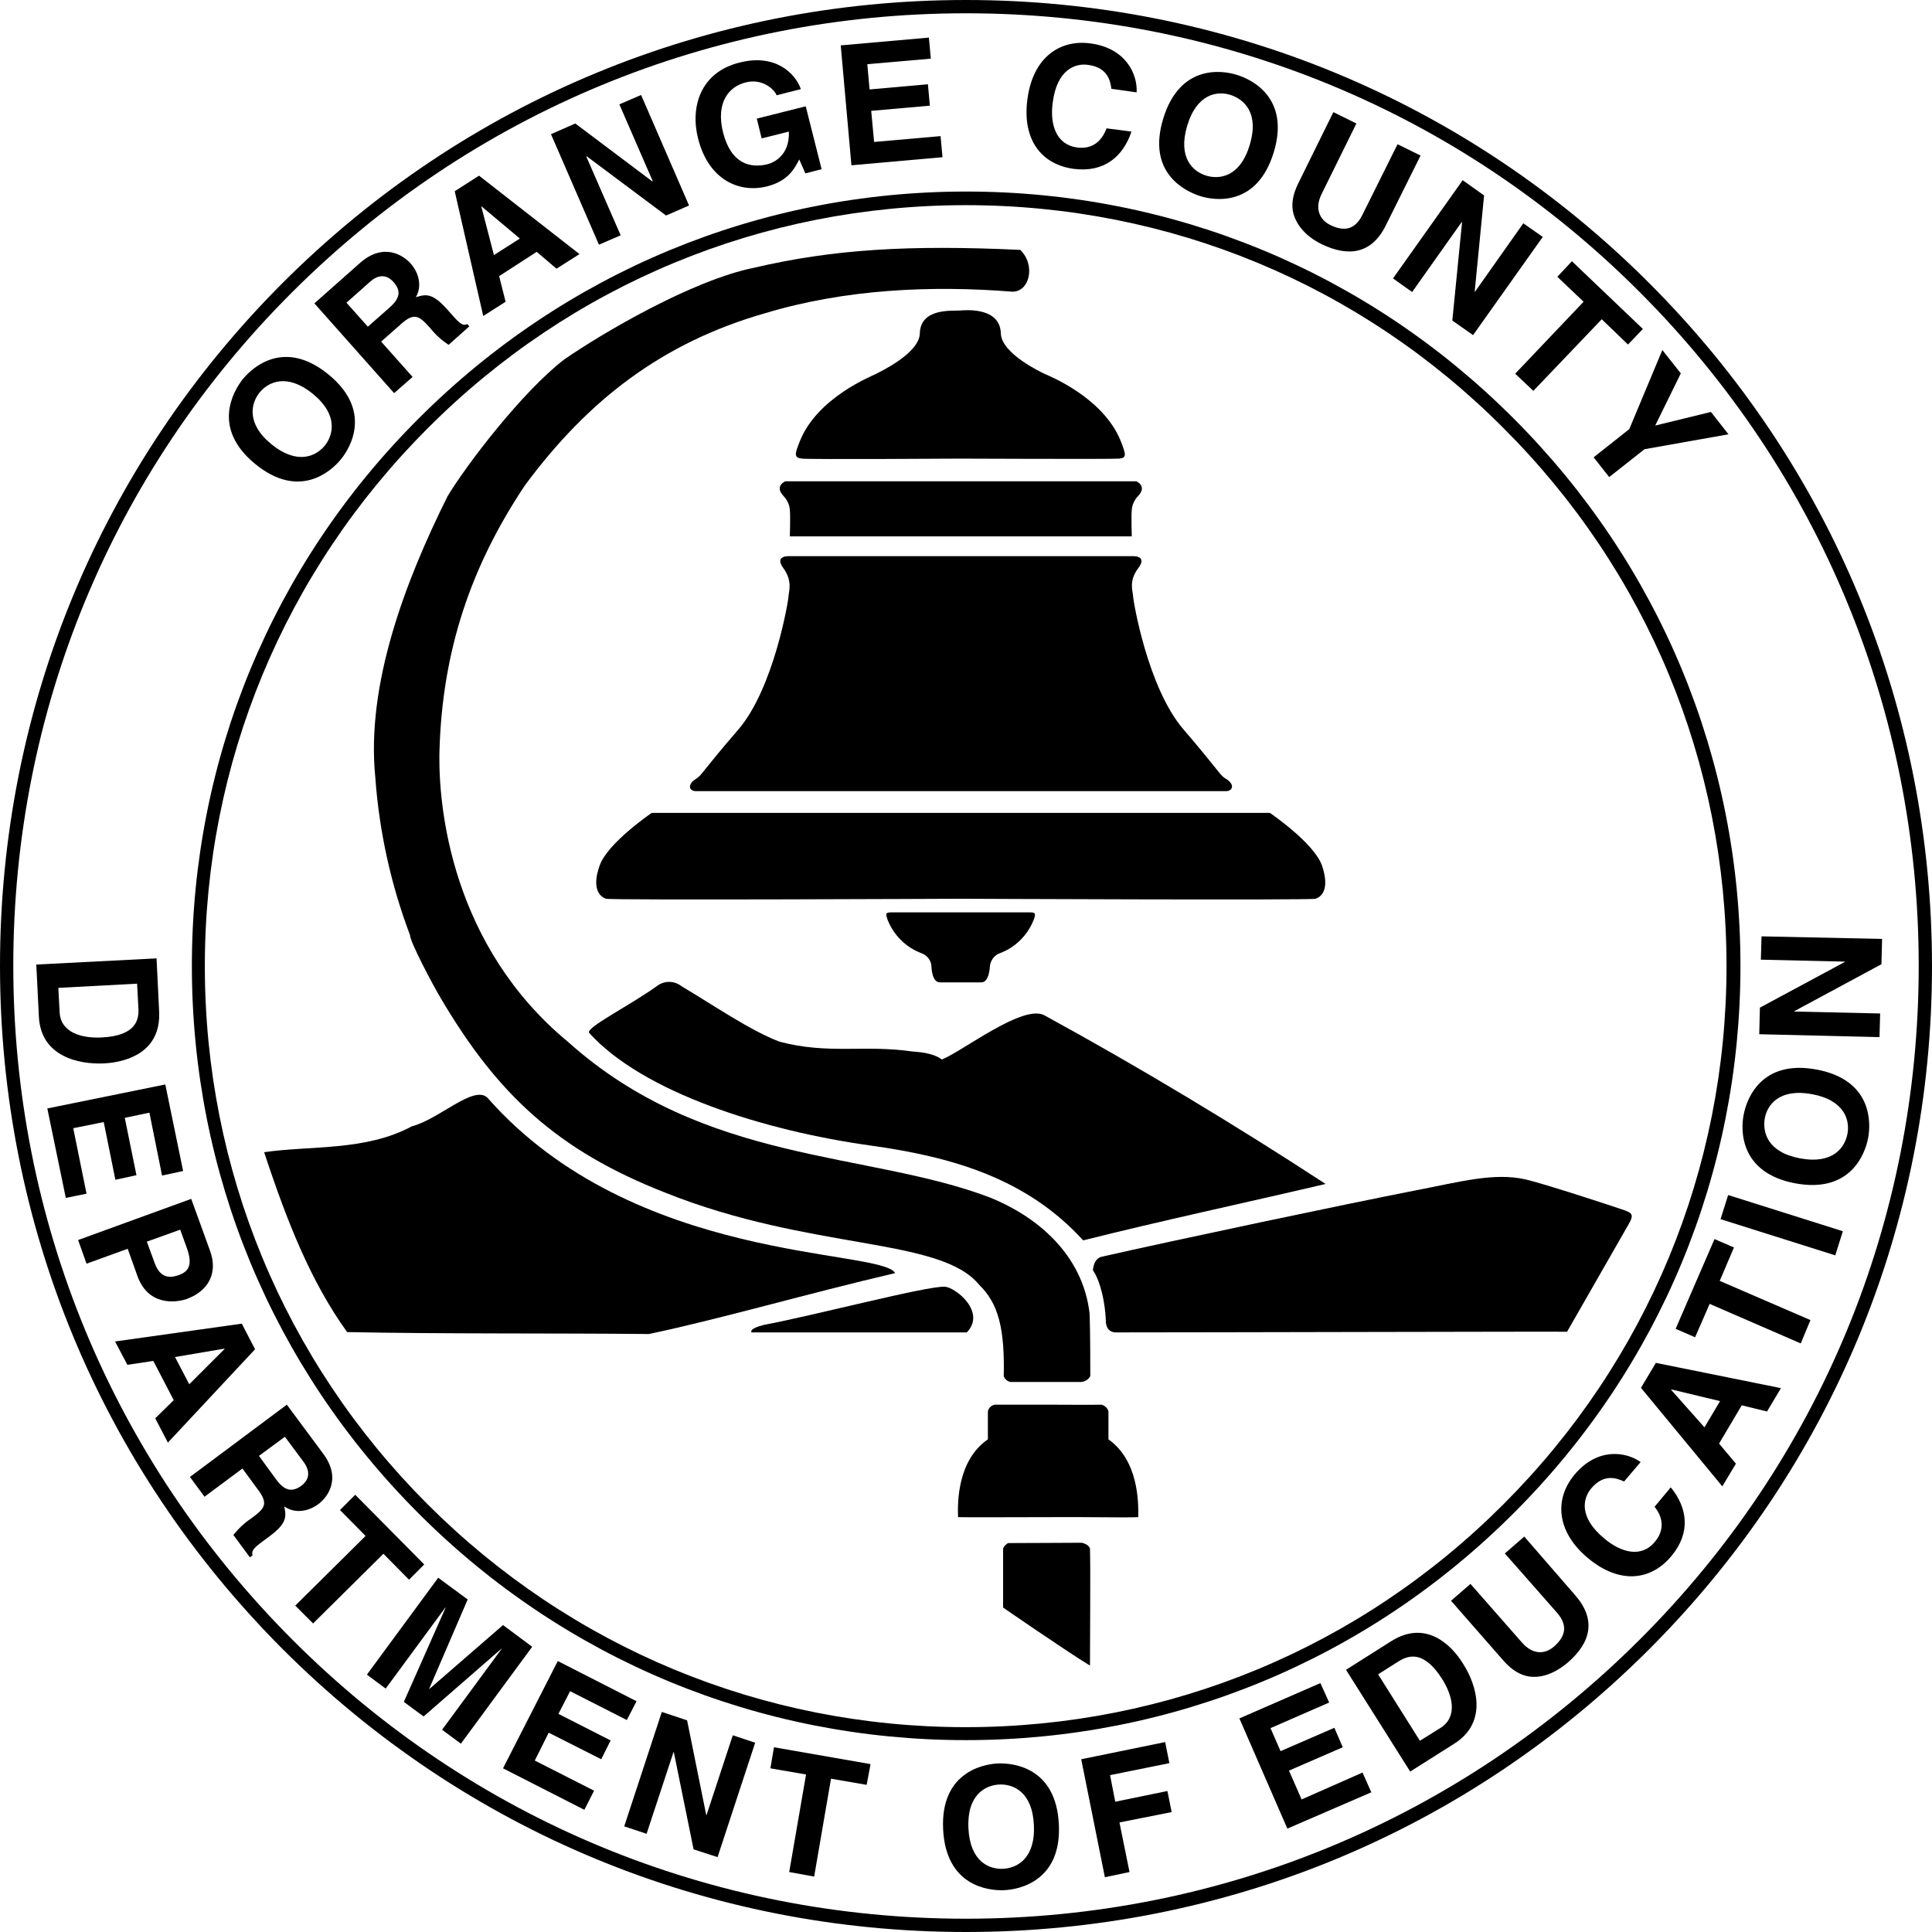
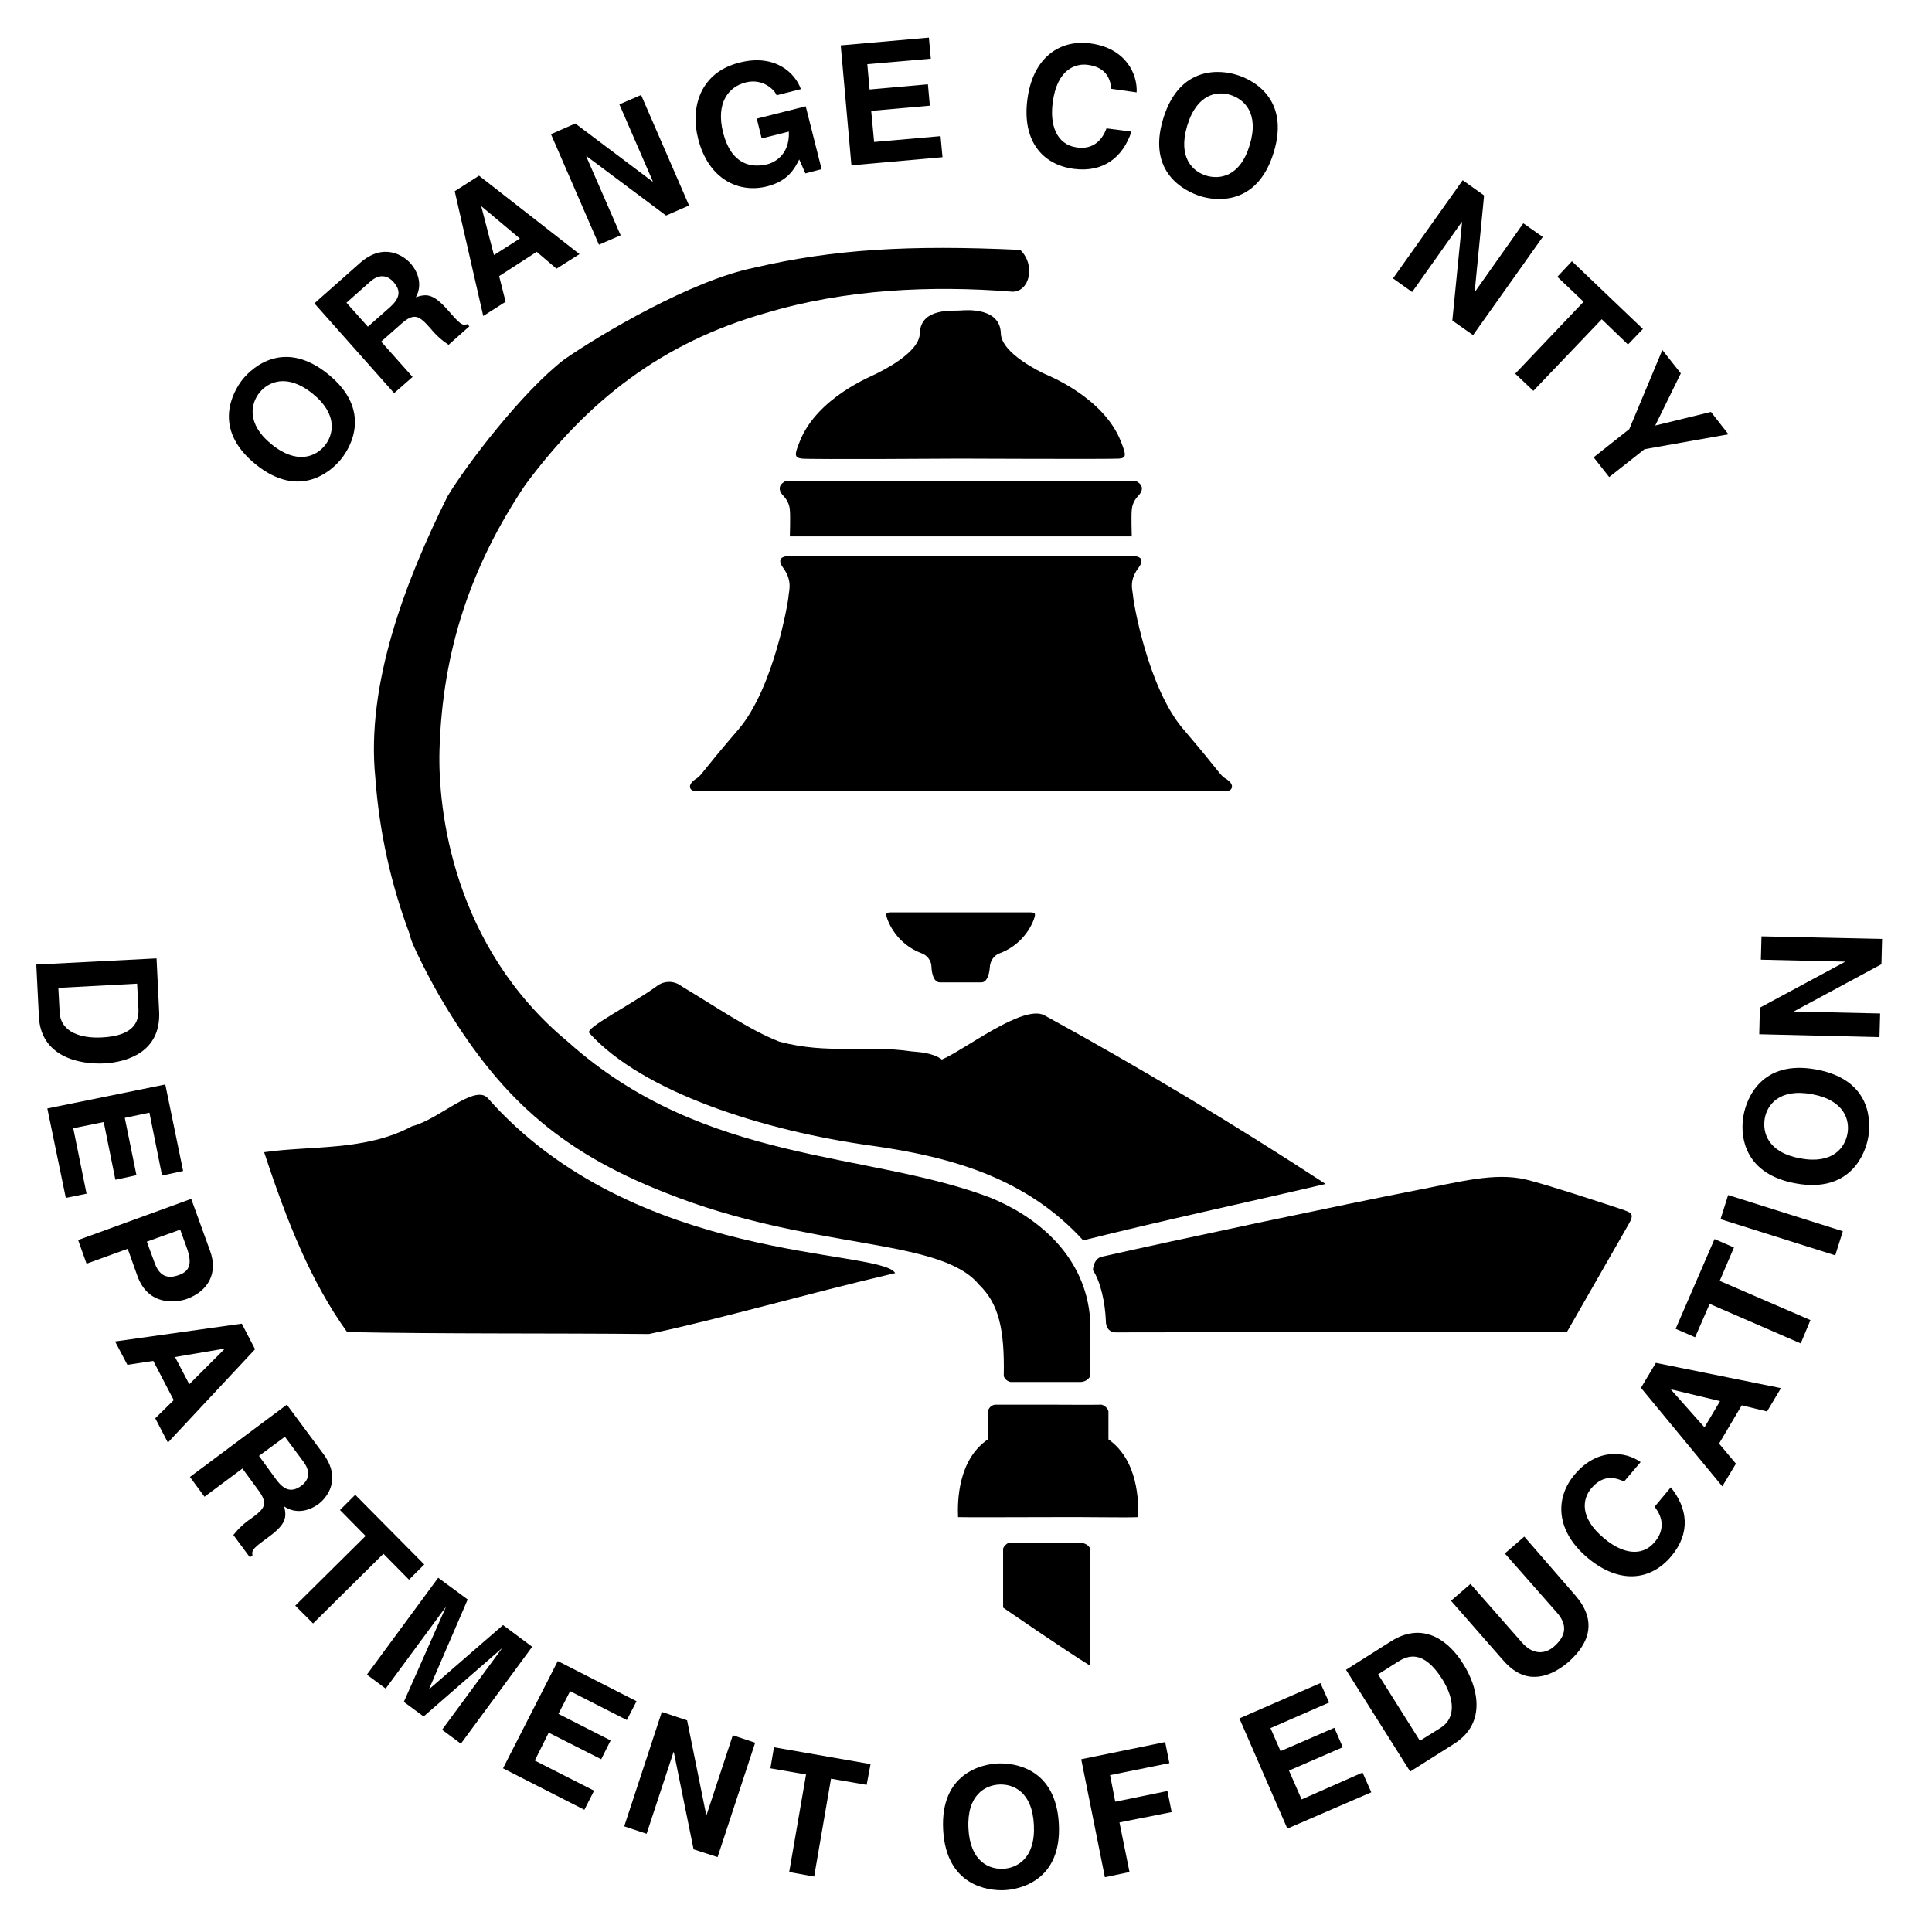
<svg xmlns="http://www.w3.org/2000/svg" version="1.1" id="Layer_1" x="0px" y="0px" viewBox="0 0 596.1 596.1" style="enable-background:new 0 0 596.1 596.1;" xml:space="preserve">
  <title>Artboard 1</title>
  <path d="M296.4,141.5c0,0-46.5,0.3-49,0s-2.2-1.4-0.6-5.4c5.4-13.5,22.3-20.1,23.4-20.7s13.4-6.3,13.6-12.5c0.2-8,10.1-6.9,12.5-7.1  s12.3-0.8,12.5,7.1c0.2,6.2,12.5,12,13.6,12.5s18,7.2,23.4,20.7c1.6,4.1,1.9,5.2-0.5,5.4S296.3,141.5,296.4,141.5" />
  <path d="M296.4,165.5h-52.7c0,0,0.2-6.3,0-8.2c-0.1-1.5-0.8-3-1.8-4.1c-3.2-3.2,0.4-4.7,0.4-4.7h108.3c0,0,3.6,1.5,0.4,4.7  c-1,1.1-1.7,2.6-1.8,4.1c-0.2,1.8,0,8.2,0,8.2H296.4z" />
  <path d="M296.4,244.1h-81.7c-2,0-2.9-2,0.2-3.9c1.6-1,1.6-2,12.9-15.1c11-12.8,15.5-40,15.5-41.2s1.4-4.5-1.6-8.6s2-3.7,2-3.7h105.5  c0,0,5.1-0.4,2,3.7s-1.6,7.3-1.6,8.6s4.5,28.4,15.6,41.2c11.2,13.1,11.2,14.1,12.9,15.1c3.1,1.8,2.2,3.9,0.2,3.9L296.4,244.1z" />
-   <path d="M296.4,277.3c0,0-108,0.5-109.4,0c-2.4-0.8-4.3-3.7-2-10.2c2.4-7,16.1-16.3,16.1-16.3h190.7c0,0,13.7,9.3,16.1,16.3  c2.2,6.5,0.4,9.4-2,10.2C404.4,277.8,296.4,277.3,296.4,277.3" />
  <path d="M296.4,303.1h-6.4c-2.5,0-2.6-4.7-2.6-4.7c0-1.9-1.2-3.6-3.1-4.3c-4.8-1.8-8.5-5.5-10.4-10.2c-0.8-2.2-0.6-2.4,1.4-2.4h42.2  c2,0,2.2,0.2,1.4,2.4c-1.9,4.7-5.6,8.4-10.4,10.2c-1.8,0.6-3,2.4-3.1,4.3c0,0-0.2,4.7-2.6,4.7H296.4z" />
  <path d="M336.2,405.4c0.2,6.7,0.2,15.3,0.2,19.2c-0.6,1.1-1.8,1.8-3.1,1.8c-7.4,0-15,0-21.5,0c-1-0.2-1.8-0.9-2.1-1.8  c0.3-14.6-1.6-22.4-7.6-28.2C290,381.6,250.3,386,205.3,368c-33.5-13.1-51.9-30.5-69.3-60c-2.4-4-9.5-17.4-9.5-19.5  c-5.9-15.6-9.5-32-10.7-48.6c-2.9-28.8,9.3-60.7,22.3-86.8c5.9-9.8,23.1-32.3,36-42.2c11.4-7.9,39.3-24.4,58.6-28.3  c24.4-5.7,47.8-7.1,82.1-5.5c4.8,4.7,2.9,12.9-2.4,12.9c-25-2-51.6-0.8-76.2,6.6c-31.9,9.1-54.8,26.9-74.2,53.1  c-16.8,25.1-25.5,51.2-26.4,81.8c-0.5,18.1,4,60.5,39.7,90c42.2,37.8,92.4,33.6,130.2,48C319.6,375.2,334.1,386.8,336.2,405.4" />
  <path d="M323.3,468.1c11.9-0.1,23.7,0.2,27.9,0c0.1-4.8,0-17.5-9.2-24v-8.6c-0.2-1-1.1-1.8-2.1-2.1c-3.7,0.1-10,0-16.5,0  s-12.9,0-16.5,0c-1,0.2-1.9,1-2.1,2.1v8.6c-9.3,6.4-9.4,19.2-9.2,24C299.7,468.2,311.5,468.1,323.3,468.1" />
  <path d="M309.5,496c0,0,0-12.6,0-18.1c0.1-0.8,1.2-1.7,1.6-1.8c8.1,0,18.2-0.1,22.7-0.1c0.8,0.2,2.2,0.7,2.5,1.8  c0.2,6.6,0,25.8,0,36.1C328.9,509.4,309.5,496,309.5,496" />
  <path d="M276.2,392.8c-27,6.3-54.1,14.2-76,18.8c-30.2-0.3-63.5,0-93.1-0.6c-11.1-15.4-18.5-33.9-25.6-55.5  c14.5-2.1,31.3-0.3,45.6-8c8.3-2.1,19.1-12.9,23.3-8.8C195.7,390.2,271.7,385.1,276.2,392.8" />
  <path d="M269,353.5c-33.4-4.6-70.7-16.5-87.2-34.8c-1.4-1.5,12.6-8.5,20.8-14.4c2.3-1.8,5.4-1.8,7.7,0c10.4,6.2,21.1,13.6,30.2,17.1  c15.1,4,26.3,0.9,40.8,3c1.8,0.2,6.4,0.3,9.3,2.5c6.5-2.6,25.2-17.3,31.7-13.6c29.3,16,59.3,34.1,86.7,52  c-26.5,6.2-50,11.2-74.8,17.4C316.8,363.6,293.9,357,269,353.5" />
-   <path d="M344.2,411.1c-1.3,0-3-0.8-3-3.6c-0.2-5.4-1.6-12.1-4-15.6c0.2-2.1,1-3.6,2.5-4.1c23.4-5.3,75-16.2,97-20.5  c14-2.7,24.3-5.6,34-3.4c6,1.4,26.4,8.1,29.6,9.2s4.1,1.4,2.1,4.8l-18.9,33C483.5,410.8,372.7,411.1,344.2,411.1" />
-   <path d="M231.8,411.1c0-0.5-0.3-1.2,3.8-2.3c16-3,50.4-12.1,56-11.8c3.5,0.4,12.7,7.9,6.7,14.1H231.8z" />
-   <path d="M298,596.1c-79.6,0-154.5-31-210.8-87.3C31,452.5,0,377.7,0,298c0-79.6,31-154.5,87.3-210.8C143.6,31,218.4,0,298,0  c79.6,0,154.5,31,210.8,87.3c56.3,56.3,87.3,131.1,87.3,210.8c0,79.6-31,154.5-87.3,210.8S377.7,596.1,298,596.1z M298,4.1  c-78.5,0-152.3,30.6-207.9,86.1S4.1,219.5,4.1,298s30.6,152.3,86.1,207.9S219.5,592,298,592s152.3-30.6,207.9-86.1  S592,376.6,592,298s-30.6-152.3-86.1-207.9S376.6,4.1,298,4.1z M298,536.9c-63.8,0-123.8-24.8-168.9-70  C84,421.8,59.2,361.9,59.2,298c0-63.8,24.8-123.8,70-168.9c45.1-45.1,105.1-70,168.9-70c63.8,0,123.8,24.8,168.9,70  c45.1,45.1,70,105.1,70,168.9c0,63.8-24.8,123.8-70,168.9C421.8,512.1,361.8,536.9,298,536.9z M298,63.3  c-62.7,0-121.7,24.4-166,68.8c-44.3,44.3-68.8,103.3-68.8,166c0,62.7,24.4,121.7,68.7,166c44.3,44.3,103.3,68.8,166,68.8  c62.7,0,121.7-24.4,166-68.8c44.3-44.3,68.8-103.3,68.8-166c0-62.7-24.4-121.7-68.8-166C419.7,87.7,360.8,63.3,298,63.3z" />
+   <path d="M344.2,411.1c-1.3,0-3-0.8-3-3.6c-0.2-5.4-1.6-12.1-4-15.6c0.2-2.1,1-3.6,2.5-4.1c23.4-5.3,75-16.2,97-20.5  c14-2.7,24.3-5.6,34-3.4c6,1.4,26.4,8.1,29.6,9.2s4.1,1.4,2.1,4.8l-18.9,33" />
  <path d="M48.3,295.7l0.8,16.4c0.6,12.5-9.9,15.6-16.9,16c-8,0.4-19.6-2.2-20.2-14.4l-0.8-16.1L48.3,295.7z M18,304.8l0.4,7.5  c0.3,6.3,6.8,8.1,12.9,7.8c11-0.5,11.6-5.8,11.4-9.1l-0.4-7.5L18,304.8z" />
  <polygon points="50,362.7 46.1,343.3 38.5,344.9 42.1,362.6 35.6,364 32,346.2 22.6,348.1 26.7,368.3 20.3,369.6 14.6,342 51,334.6   56.5,361.3 " />
  <path d="M26.7,389.9l-2.6-7.3L59,369.9l5.8,16c2.5,6.8-0.4,12.4-7.2,14.9c-3.2,1.1-11.8,2.3-15.2-7.1l-3-8.4L26.7,389.9z   M47.8,389.9c2,5.4,5.9,4,7.4,3.5c3.4-1.2,4.1-3.6,2.5-8.2l-2.1-5.8l-10.3,3.7L47.8,389.9z" />
  <path d="M39.3,421.1l-3.8-7.2l39.1-5.5l4.1,7.9l-26.9,28.8l-3.9-7.5l5.7-5.6l-6.3-12.1L39.3,421.1z M54,418.7l4.4,8.4l10.9-10.9  v-0.1L54,418.7z" />
  <path d="M88.5,433.4l11.2,15.1c5.9,7.9,1.1,13.7-1.5,15.6c-3.3,2.4-7.3,2.9-10.5,0.7c0.7,3.2,0.8,5.3-4.8,9.4c-4.4,3.2-5.4,4-5,5.7  l-0.8,0.6l-5.1-6.9c1.6-2,3.4-3.7,5.5-5.1c4.1-3,5.5-4.4,2-9l-4.7-6.4l-11.7,8.7l-4.5-6.1L88.5,433.4z M85.3,456.6  c2.4,3.2,4.7,4,7.7,1.8c1.6-1.2,3.4-3.6,0.7-7.3l-5.8-7.8l-8,5.9L85.3,456.6z" />
  <polygon points="96.6,500.9 91.1,495.4 112.8,473.9 104.9,465.9 109.6,461.2 130.9,482.7 126.2,487.4 118.3,479.4 " />
  <polygon points="142.2,538 136.4,533.7 154.8,508.7 154.7,508.7 130.7,529.6 124.6,525.1 137.5,496 137.4,496 119,521 113.2,516.7   135.2,486.8 144.3,493.5 132.4,521.1 132.5,521.1 155.2,501.4 164.2,508.1 " />
  <polygon points="193.4,530.7 175.9,521.8 172.3,528.8 188.4,537 185.5,542.8 169.3,534.6 165,543.2 183.3,552.5 180.3,558.4   155.2,545.6 172.1,512.5 196.4,524.9 " />
  <polygon points="226.1,535.4 233,537.7 221.4,573 214,570.6 207.9,540.6 207.8,540.6 199.5,565.8 192.6,563.5 204.2,528.2   212,530.8 217.9,560 218,560 " />
  <polygon points="251.2,579 243.5,577.6 248.7,547.5 237.7,545.6 238.8,539.1 268.6,544.3 267.4,550.7 256.4,548.8 " />
  <path d="M307.9,544.1c4.9-0.2,17.9,1.3,18.8,18.7s-12,20.2-16.9,20.4s-17.9-1.3-18.8-18.7S303,544.3,307.9,544.1 M309.5,576.6  c4.2-0.2,10-3.1,9.5-13.5s-6.5-12.7-10.7-12.5s-10,3.1-9.5,13.5S305.3,576.8,309.5,576.6" />
  <polygon points="348.5,577.6 340.9,579.2 333.6,542.8 359.5,537.5 360.8,544 342.5,547.7 344.1,555.9 360.2,552.6 361.5,559.1   345.4,562.3 " />
  <polygon points="410.1,525.3 392,533.2 395.1,540.3 411.7,533.1 414.3,539.1 397.7,546.3 401.6,555.2 420.4,546.9 423.1,553   397.2,564.2 382.4,530.2 407.4,519.3 " />
  <path d="M415.3,515.2l13.9-8.8c10.6-6.7,18.5,0.9,22.2,6.9c4.3,6.7,7.7,18.1-2.7,24.7l-13.6,8.6L415.3,515.2z M438.1,537.1l6.4-4  c5.3-3.4,3.7-9.9,0.5-15c-5.9-9.3-10.7-7.2-13.5-5.5l-6.3,4L438.1,537.1z" />
  <path d="M486.1,492.3c6.4,7.4,4.8,14.4-2.3,20.6c-2.6,2.2-6.9,5-11.8,4.4c-3-0.4-5.6-2.1-8.1-4.9l-16.2-18.5l6-5.2l15.9,18.1  c3.4,3.9,7.2,3.6,9.9,1.2c4-3.5,3.9-6.9,1-10.3l-16.2-18.4l6-5.2L486.1,492.3z" />
  <path d="M501.1,457.1c-2.1-0.9-6.1-2.7-10.2,2.2c-2.4,2.9-4,8.7,4.1,15.4c5.1,4.3,11.4,6.1,15.6,1c2.8-3.3,2.8-7.2-0.1-10.8l5-6  c5.2,6.4,6.2,14,0.2,21.2c-6.3,7.6-16,8.8-25.8,0.6s-10.3-18.3-4.1-25.7c7.1-8.5,15.9-7.1,20.4-3.9L501.1,457.1z" />
  <path d="M535.6,451.6l-4.2,7l-25.1-30.4l4.6-7.7l38.6,7.8l-4.3,7.2l-7.8-1.9l-7,11.8L535.6,451.6z M525.9,440.4l4.8-8.1l-15-3.6  l-0.1,0.1L525.9,440.4z" />
  <polygon points="558.6,407.3 555.6,414.5 527.5,402.3 523,412.6 517,410 529,382.3 535,384.9 530.6,395.2 " />
  <rect x="545.6" y="359.6" transform="matrix(0.301 -0.954 0.954 0.301 23.572 788.422)" width="7.8" height="37.1" />
  <path d="M538,343.9c0.9-4.8,5.4-17.1,22.5-13.9s16.8,16.3,15.9,21.1s-5.4,17.2-22.5,14S537,348.7,538,343.9 M570,349.9  c0.8-4.1-0.7-10.4-10.9-12.3s-13.9,3.4-14.6,7.5s0.7,10.4,10.9,12.3S569.2,354,570,349.9" />
  <polygon points="543.3,296.1 543.5,288.9 580.7,289.7 580.5,297.5 553.6,312 553.6,312.1 580.1,312.7 579.9,320 542.8,319.1   543,310.9 569.2,296.8 569.2,296.7 " />
  <path d="M74.9,117c3.1-3.8,12.9-12.5,26.4-1.5s7,22.4,3.9,26.2s-12.9,12.5-26.4,1.5S71.9,120.8,74.9,117 M100.2,137.5  c2.6-3.2,4.3-9.5-3.7-16s-13.8-3.6-16.4-0.4s-4.3,9.5,3.7,16S97.6,140.7,100.2,137.5" />
  <path d="M97,93.6L111,81.2c7.4-6.6,13.6-2.3,15.7,0.1c2.7,3.1,3.5,7.1,1.6,10.4c3.2-1,5.2-1.3,9.8,3.9c3.6,4.1,4.5,5.1,6.1,4.4  l0.6,0.7l-6.4,5.7c-2.1-1.4-4-3.1-5.6-5.1c-3.4-3.8-4.9-5.1-9.2-1.2l-6,5.3l9.7,10.9l-5.7,5L97,93.6z M120.3,94.8  c3-2.7,3.6-5,1.1-7.8c-1.3-1.5-3.9-3.1-7.3,0l-7.2,6.4l6.6,7.4L120.3,94.8z" />
  <path d="M156,93.1l-6.9,4.4L140.3,59l7.5-4.8l31,24.2l-7.1,4.5l-6.1-5.2L154,85.2L156,93.1z M152.4,78.7l8-5.1l-11.8-9.9h-0.1  L152.4,78.7z" />
  <polygon points="191.1,32.2 197.8,29.3 212.6,63.4 205.5,66.5 181,48.2 180.9,48.3 191.5,72.6 184.8,75.5 170,41.4 177.5,38.1   201.3,56 201.4,55.9 " />
  <path d="M233.5,36.6l15.1-3.8l4.9,19.4l-5,1.3l-1.9-4.3c-1.4,2.7-3.3,6.6-9.9,8.3c-8.7,2.2-18.1-2.1-21.3-14.7  c-2.5-9.8,0.7-20.5,12.8-23.5c11-2.8,17.2,3.3,18.9,8.2l-7.5,1.9c-0.4-1.4-4-5.3-9.4-4s-9.4,6.3-7.1,15.5c2.5,9.8,8.5,11,13.6,9.8  c1.7-0.4,7-2.5,6.7-10.1l-8.4,2.1L233.5,36.6z" />
  <polygon points="287.2,18.1 267.6,19.8 268.3,27.6 286.3,26 286.9,32.6 268.8,34.2 269.7,43.8 290.2,42 290.8,48.5 262.7,51   259.4,14 286.6,11.6 " />
  <path d="M342.9,27.4c-0.3-2.3-1-6.6-7.3-7.4c-3.7-0.5-9.5,1.3-10.8,11.7c-0.9,6.6,1,12.9,7.5,13.8c4.3,0.6,7.5-1.5,9.1-5.9l7.7,1  c-2.6,7.8-8.5,12.7-17.8,11.5c-9.8-1.3-16-8.8-14.3-21.5c1.7-12.9,10-18.5,19.5-17.2c11,1.5,14.5,9.6,14.2,15.1L342.9,27.4z" />
  <path d="M381.6,23.1c4.7,1.4,16.5,7.2,11.4,23.9S375,62,370.3,60.5s-16.5-7.2-11.4-23.9S376.9,21.6,381.6,23.1 M372.2,54.2  c4,1.2,10.4,0.5,13.4-9.5s-1.9-14.1-5.9-15.4s-10.4-0.5-13.4,9.5S368.2,53,372.2,54.2" />
-   <path d="M427.6,69.5c-4.3,8.8-11.5,9.9-19.9,5.8c-3.1-1.5-7.2-4.5-8.6-9.3c-0.8-2.9-0.2-6,1.4-9.3l10.9-22.1l7.1,3.5l-10.7,21.7  c-2.3,4.6-0.6,8,2.6,9.6c4.8,2.4,7.9,1,9.9-3l10.9-21.9l7.1,3.5L427.6,69.5z" />
  <polygon points="470,68.9 476,73.1 454.5,103.4 448.1,98.9 451.1,68.6 451,68.5 435.7,90.1 429.8,85.9 451.3,55.6 457.9,60.3   455,90 455.1,90 " />
  <polygon points="473.1,120.6 467.5,115.3 488.6,93.1 480.5,85.4 485,80.6 506.9,101.5 502.3,106.3 494.2,98.5 " />
  <polygon points="496.5,147.2 491.7,141.1 502.7,132.4 512.9,108 518.6,115.2 510.7,131.3 527.9,127.1 533.3,134 507.4,138.6 " />
</svg>